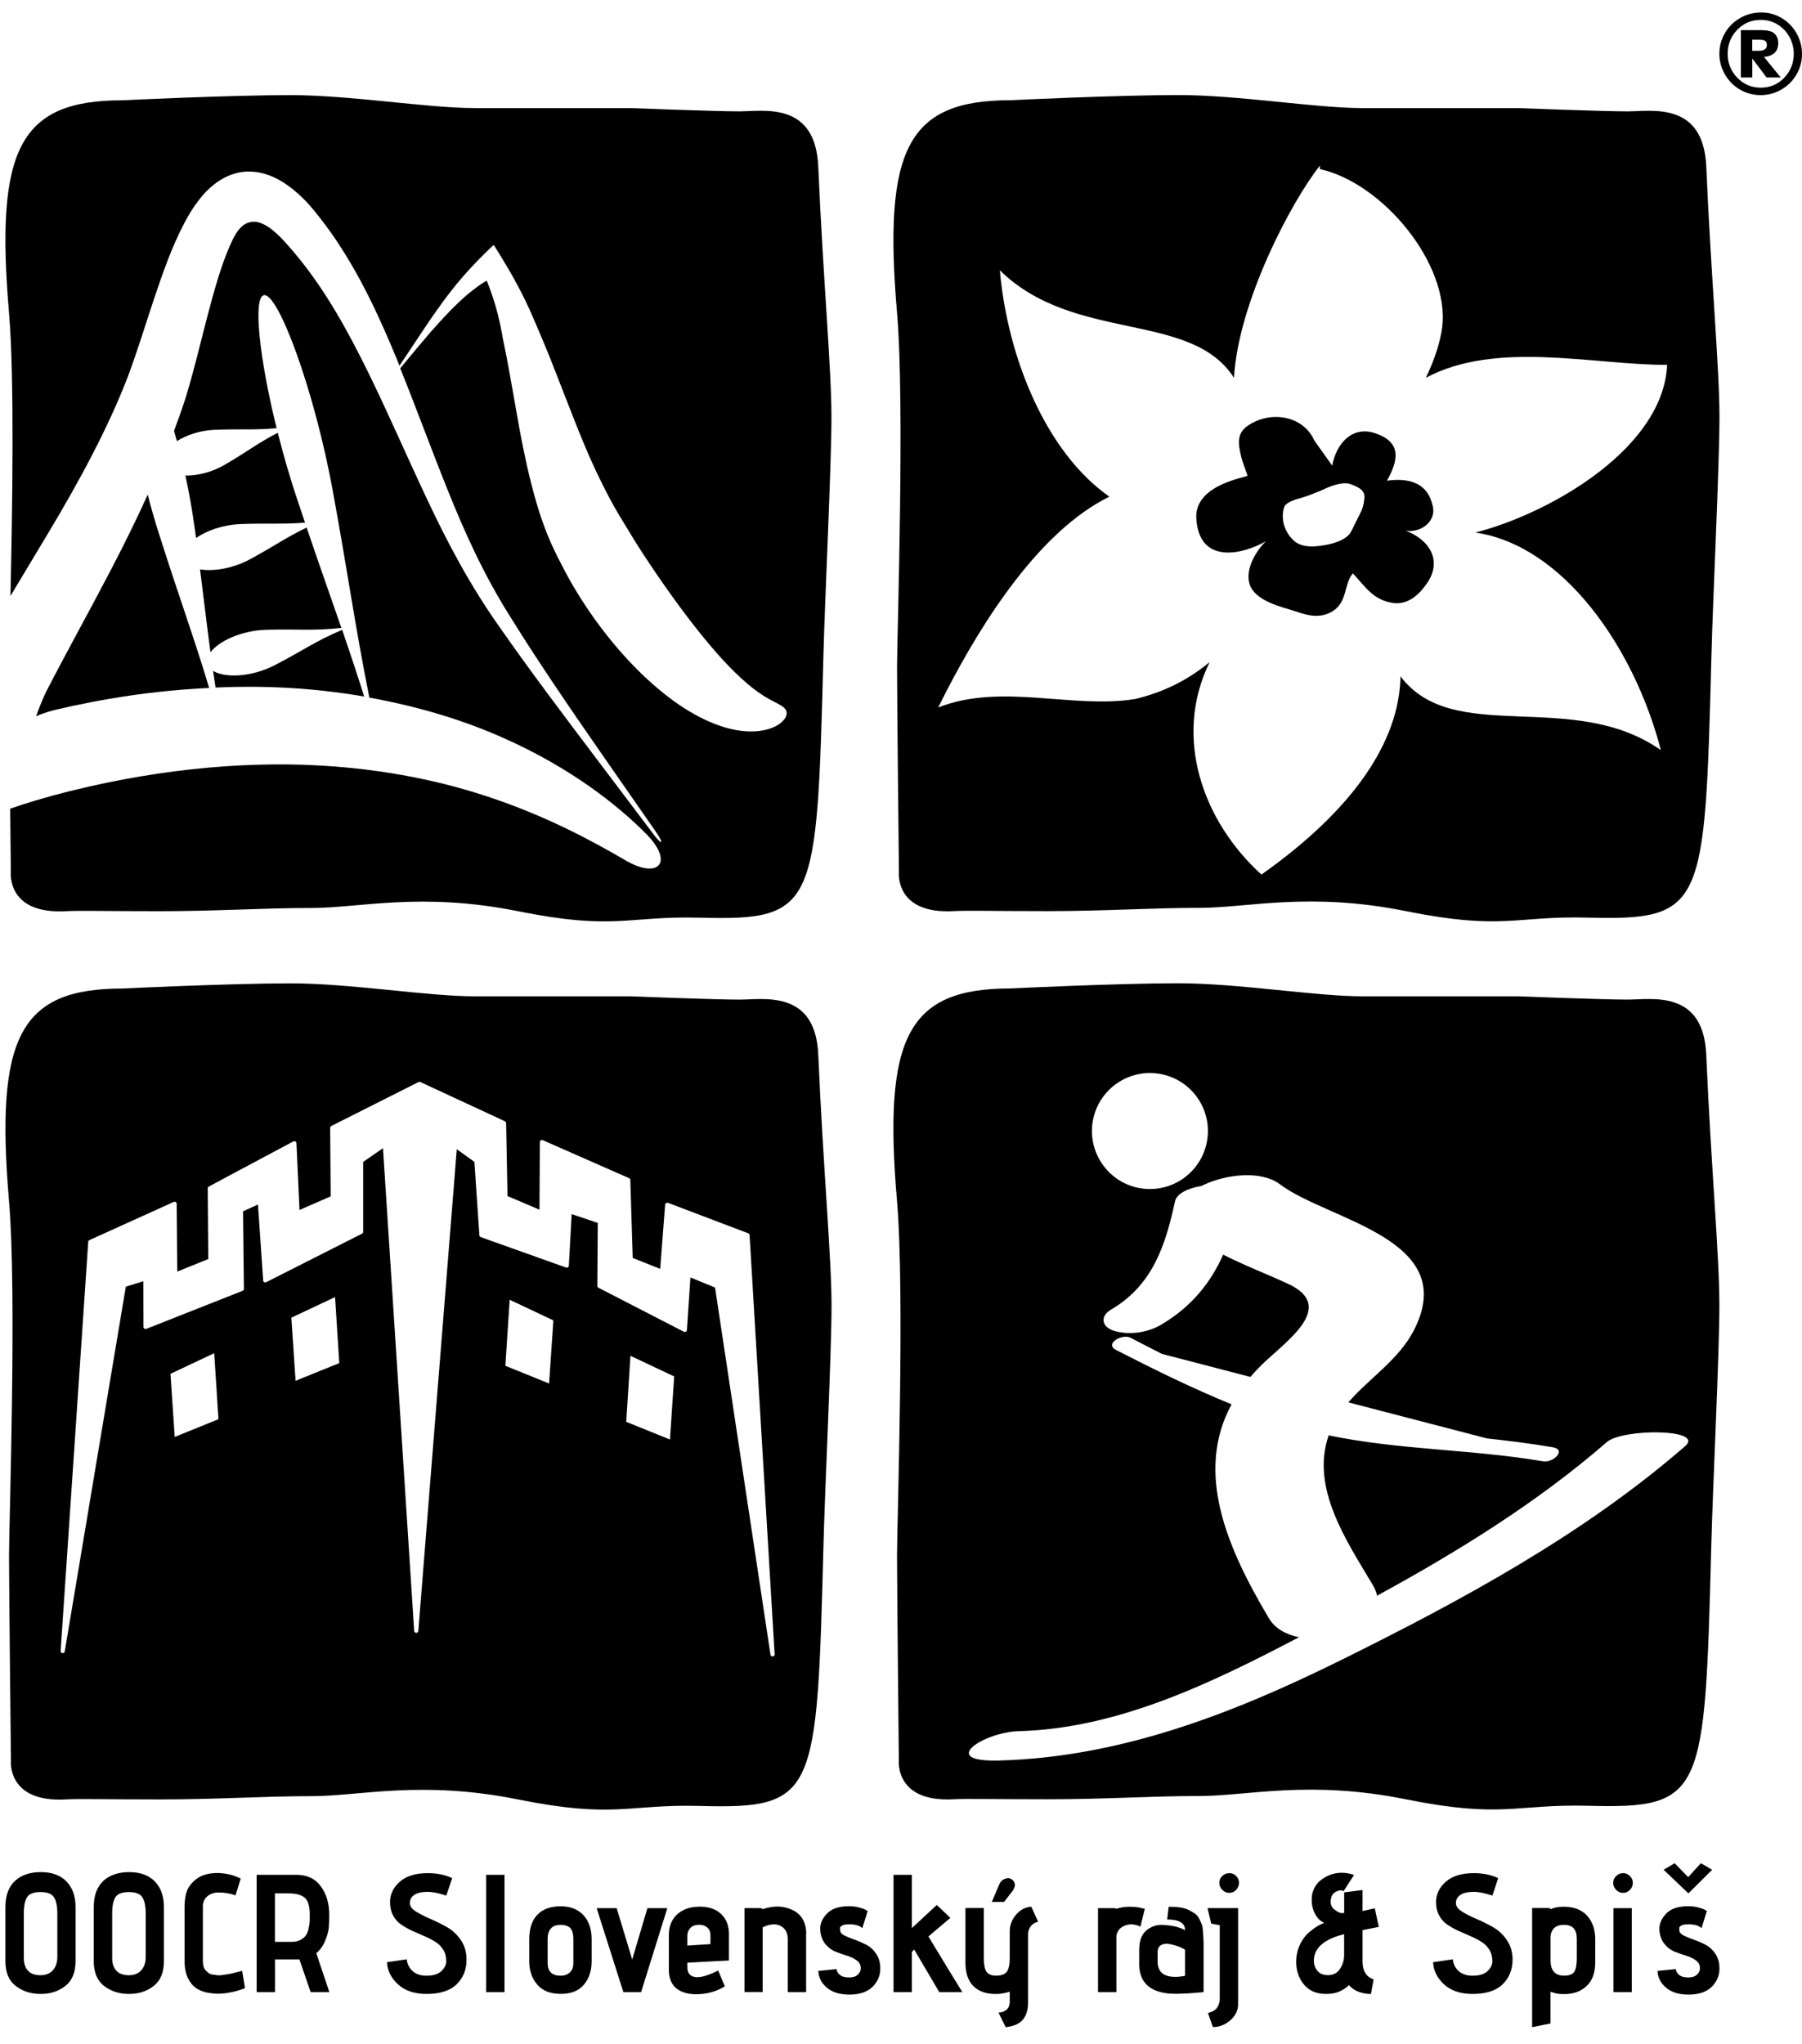
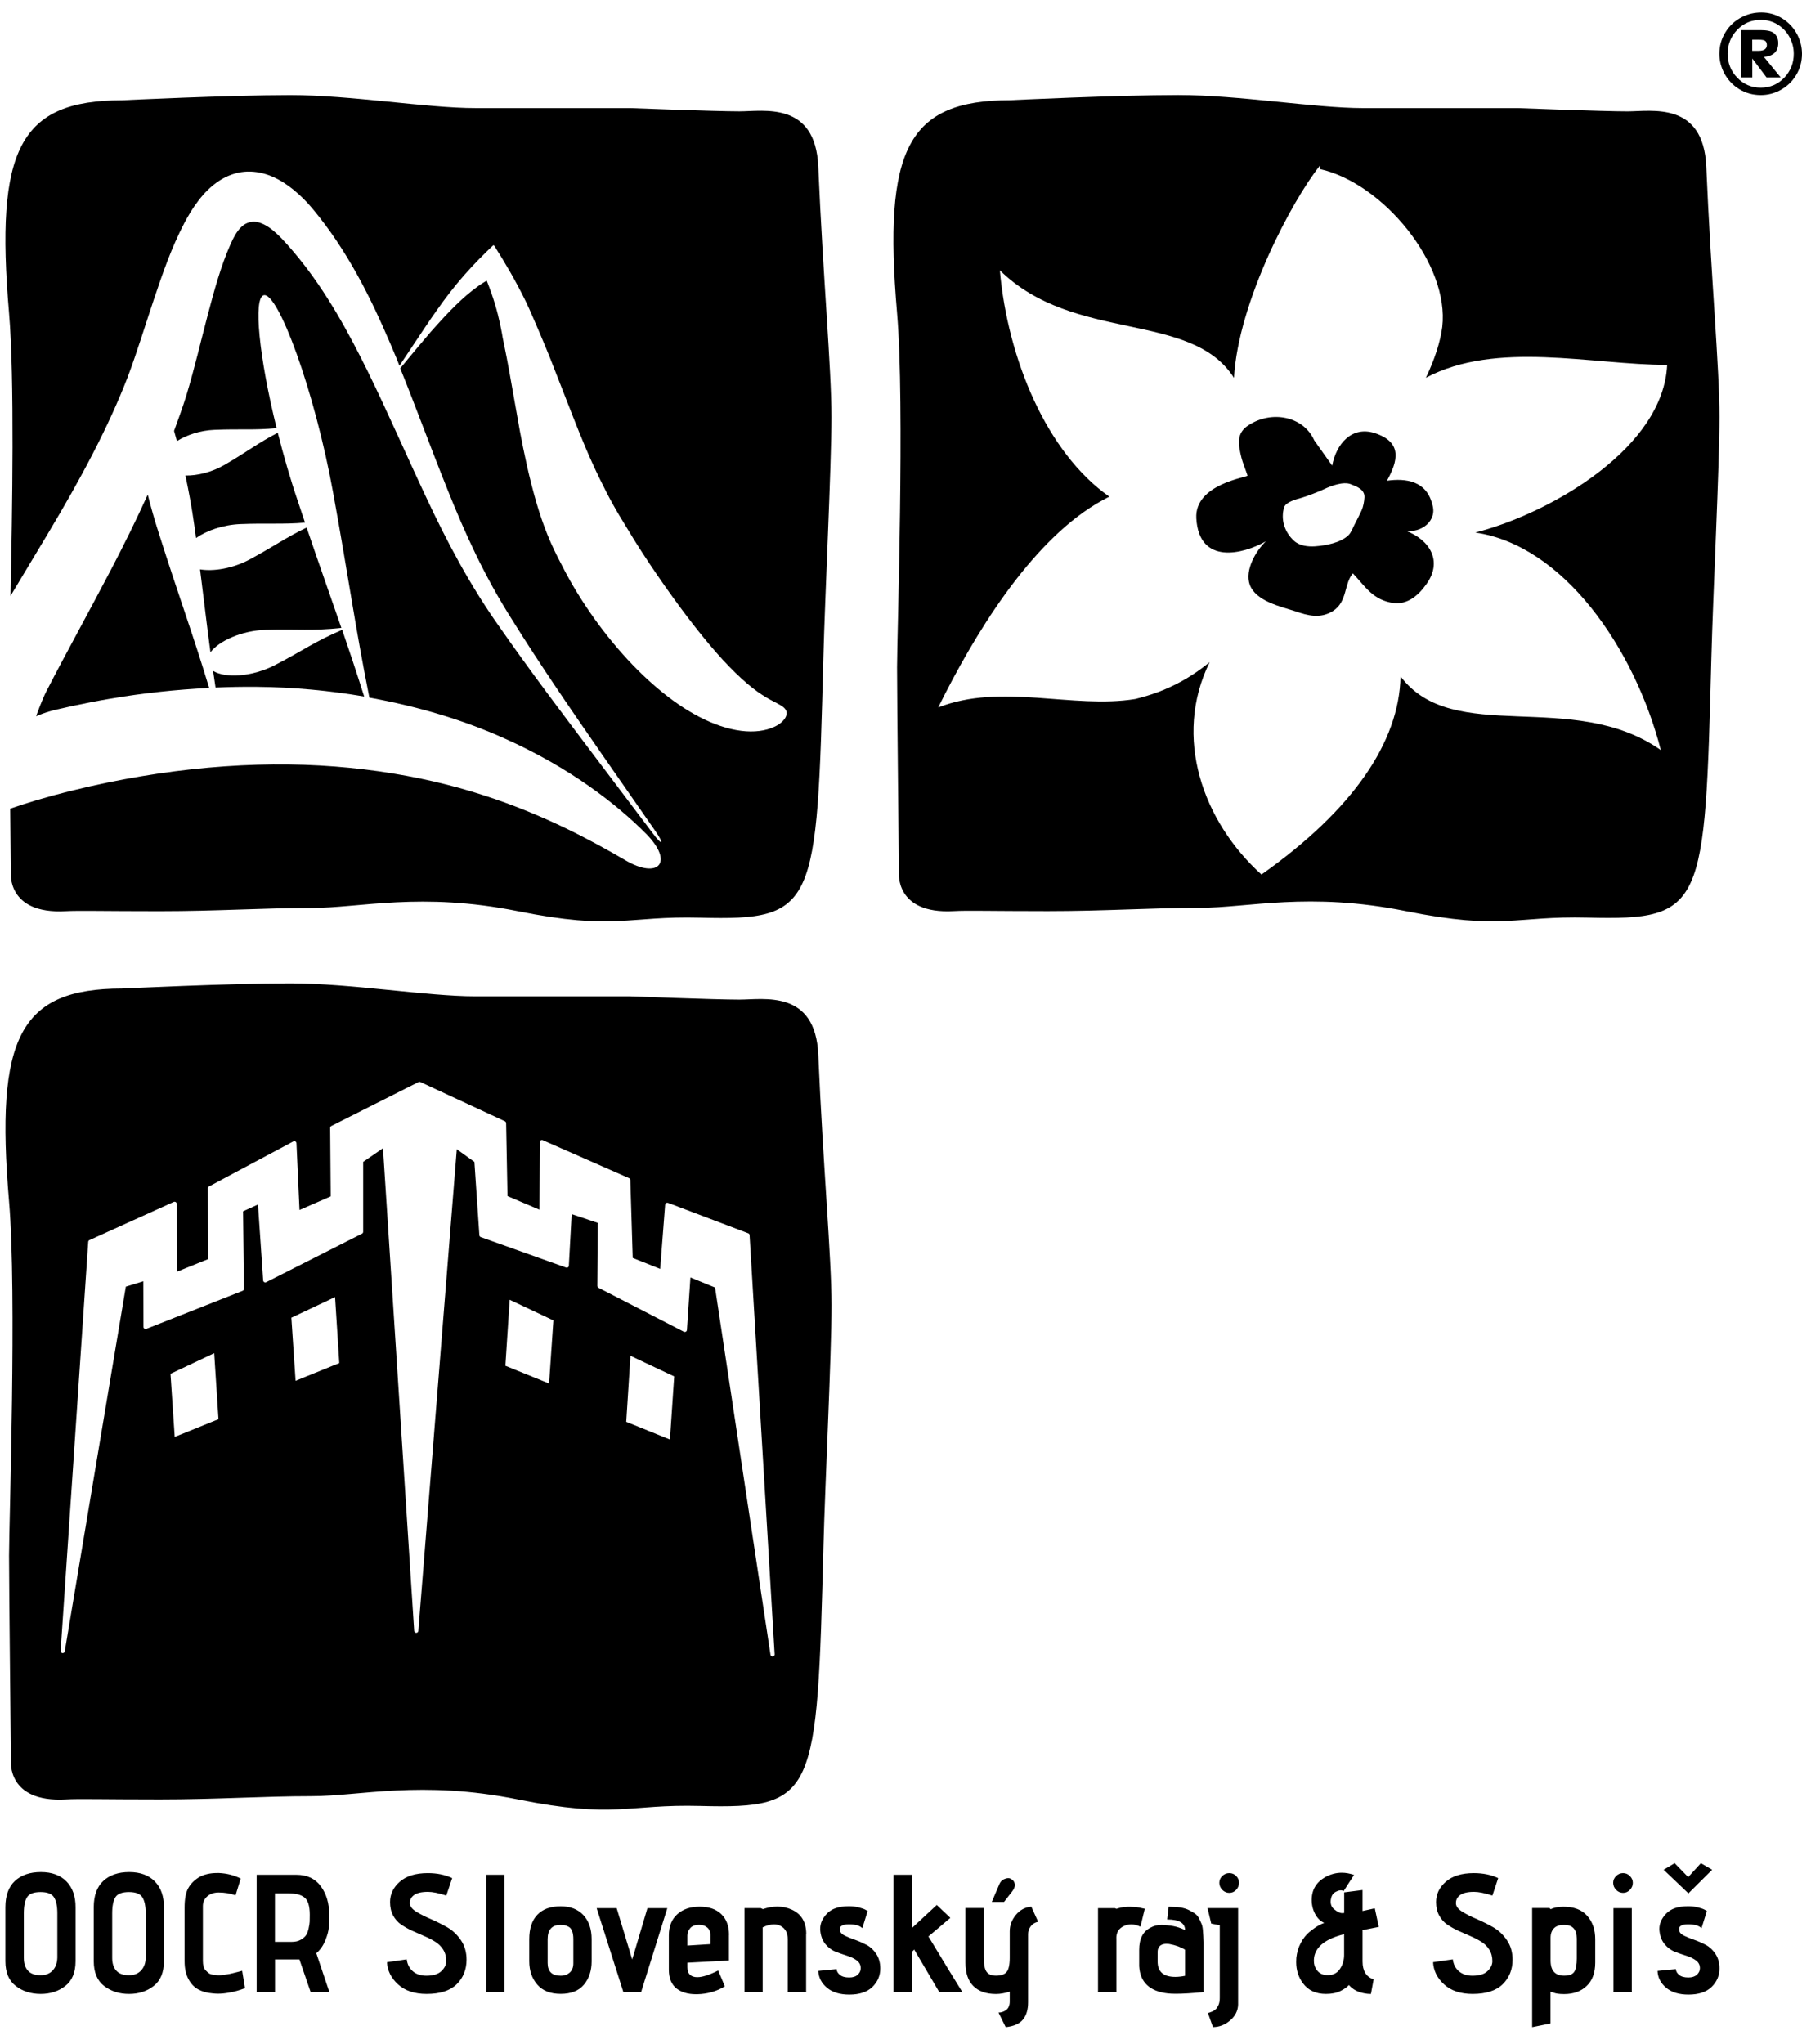
<svg xmlns="http://www.w3.org/2000/svg" width="82" height="93" viewBox="0 0 82 93" fill="none">
  <path d="M79.735 1.807V2.311H80.02C80.276 2.311 80.402 2.222 80.402 2.046C80.402 1.943 80.365 1.874 80.289 1.84C80.243 1.821 80.156 1.807 80.034 1.807H79.735ZM79.215 1.37H80.107C80.392 1.37 80.591 1.409 80.703 1.492C80.846 1.598 80.919 1.754 80.919 1.963C80.919 2.338 80.703 2.547 80.269 2.59L81.032 3.524H80.388L79.739 2.663V3.524H79.218V1.37H79.215ZM80.146 0.906C79.716 0.899 79.354 1.048 79.059 1.35C78.764 1.651 78.618 2.019 78.618 2.447C78.618 2.871 78.764 3.233 79.052 3.534C79.344 3.836 79.699 3.989 80.123 3.989C80.548 3.989 80.906 3.836 81.197 3.531C81.482 3.229 81.625 2.868 81.625 2.447C81.625 2.159 81.552 1.893 81.409 1.645C81.264 1.399 81.065 1.207 80.813 1.071C80.604 0.962 80.385 0.906 80.146 0.906ZM80.153 0.567C80.498 0.567 80.819 0.66 81.115 0.846C81.409 1.032 81.635 1.28 81.794 1.592C81.93 1.864 82 2.149 82 2.447C82 2.802 81.91 3.127 81.728 3.425C81.545 3.723 81.297 3.955 80.982 4.118C80.713 4.257 80.428 4.327 80.126 4.327C79.769 4.327 79.44 4.237 79.142 4.055C78.844 3.873 78.615 3.624 78.449 3.306C78.31 3.034 78.24 2.749 78.24 2.45C78.24 2.089 78.333 1.761 78.519 1.462C78.701 1.164 78.956 0.932 79.278 0.77C79.543 0.634 79.835 0.567 80.153 0.567Z" fill="black" />
-   <path d="M77.643 47.988C77.517 45.004 75.157 45.475 74.053 45.475C72.949 45.475 69.084 45.326 69.084 45.326H62.039C59.828 45.326 56.377 44.732 53.615 44.732C50.854 44.732 45.957 44.968 45.957 44.968C41.306 44.974 40.179 47.189 40.819 54.641C41.177 58.828 40.819 69.284 40.819 70.763C40.819 72.241 40.902 80.085 40.902 80.085C40.902 80.085 40.7 82.004 43.398 81.855C44.015 81.822 45.056 81.855 47.678 81.855C50.3 81.855 52.372 81.706 54.583 81.706C56.794 81.706 59.553 80.967 63.972 81.855C68.391 82.744 68.944 82.067 72.256 82.15C77.55 82.29 77.574 81.68 77.872 70.319C77.945 67.507 78.24 61.593 78.24 59.375C78.243 57.161 77.859 53.014 77.643 47.988ZM49.713 51.094C49.912 49.652 51.245 48.641 52.687 48.84C54.132 49.039 55.14 50.371 54.941 51.813C54.742 53.259 53.41 54.267 51.964 54.068C50.526 53.869 49.514 52.536 49.713 51.094ZM76.679 65.793C72.047 69.818 66.495 72.815 61.015 75.527C56.105 77.953 50.986 79.946 45.447 80.092C42.655 80.165 44.777 78.795 46.365 78.756C50.867 78.636 55.127 76.571 59.112 74.482C58.528 74.366 58.024 74.091 57.746 73.627C55.836 70.418 54.358 66.997 56.042 63.887C54.255 63.158 52.525 62.306 50.791 61.417C50.24 61.136 51.059 60.662 51.441 60.857C51.911 61.099 52.389 61.348 52.873 61.593L56.901 62.641C57.083 62.429 57.279 62.22 57.494 62.014C58.605 60.957 60.822 59.428 58.611 58.404C57.623 57.947 56.615 57.565 55.661 57.078C55.081 58.374 54.215 59.455 52.823 60.274C52.216 60.629 51.368 60.751 50.691 60.542C50.124 60.363 50.041 59.879 50.569 59.571C52.438 58.474 53.035 56.67 53.469 54.651C53.546 54.293 54.076 54.051 54.666 53.955C55.76 53.408 57.388 53.229 58.246 53.879C60.431 55.526 66.451 56.339 64.356 60.486C63.667 61.852 62.314 62.691 61.356 63.798L67.668 65.439C68.666 65.548 69.664 65.671 70.655 65.84C71.308 65.953 70.675 66.559 70.221 66.48C67.012 65.933 63.66 65.966 60.461 65.299C59.632 67.686 61.263 70.083 62.477 72.119C62.573 72.281 62.632 72.44 62.662 72.593C66.352 70.581 69.949 68.356 73.125 65.601C73.834 64.985 77.607 64.988 76.679 65.793Z" fill="black" />
  <path d="M37.236 47.989C37.11 45.008 34.75 45.476 33.646 45.476C32.542 45.476 28.676 45.326 28.676 45.326H21.632C19.424 45.326 15.969 44.736 13.208 44.736C10.446 44.736 5.55 44.972 5.55 44.972C0.899 44.978 -0.225 47.19 0.411 54.649C0.769 58.836 0.411 69.291 0.411 70.77C0.411 72.249 0.498 80.092 0.498 80.092C0.498 80.092 0.295 82.012 2.994 81.862C3.611 81.826 4.651 81.862 7.274 81.862C9.899 81.862 11.971 81.713 14.179 81.713C16.387 81.713 19.149 80.974 23.571 81.862C27.99 82.751 28.544 82.071 31.855 82.158C37.15 82.297 37.173 81.687 37.471 70.326C37.544 67.518 37.839 61.6 37.839 59.379C37.836 57.161 37.451 53.014 37.236 47.989ZM7.95 65.37L7.758 62.499L9.747 61.561L9.942 64.564L7.95 65.37ZM13.45 62.817L13.258 59.946L15.247 59.008L15.439 62.011L13.45 62.817ZM24.986 62.94L22.997 62.134L23.193 59.131L25.182 60.069L24.986 62.94ZM30.486 65.489L28.497 64.683L28.689 61.68L30.679 62.618L30.486 65.489ZM35.164 75.358C35.161 75.358 35.157 75.358 35.154 75.358C35.108 75.358 35.068 75.325 35.061 75.279L32.538 58.574L31.418 58.116L31.259 60.506C31.255 60.54 31.239 60.566 31.209 60.583C31.183 60.599 31.146 60.599 31.119 60.586L27.234 58.584C27.201 58.567 27.181 58.534 27.181 58.498L27.201 55.633L26.014 55.235L25.885 57.583C25.885 57.612 25.868 57.639 25.842 57.655C25.815 57.672 25.785 57.675 25.759 57.665L21.877 56.28C21.84 56.266 21.817 56.233 21.814 56.197L21.588 52.858L20.786 52.282L19.036 74.198C19.032 74.248 18.989 74.284 18.94 74.284C18.89 74.284 18.85 74.244 18.847 74.195L17.428 52.235L16.526 52.858V56.038C16.526 56.074 16.506 56.107 16.473 56.124L12.111 58.332C12.081 58.345 12.047 58.345 12.021 58.328C11.995 58.312 11.975 58.282 11.975 58.252L11.739 54.798L11.06 55.106L11.099 58.633C11.099 58.673 11.076 58.71 11.04 58.723L6.66 60.453C6.631 60.463 6.597 60.46 6.571 60.443C6.544 60.427 6.528 60.397 6.528 60.364L6.521 58.289L5.726 58.534L2.947 75.126C2.941 75.176 2.894 75.212 2.841 75.206C2.792 75.199 2.755 75.156 2.759 75.106L4.015 56.495C4.018 56.462 4.038 56.429 4.071 56.416L7.907 54.678C7.937 54.665 7.97 54.669 7.996 54.685C8.023 54.702 8.04 54.731 8.04 54.765L8.066 57.848L9.478 57.278L9.452 54.065C9.452 54.029 9.472 53.995 9.502 53.979L13.347 51.927C13.377 51.91 13.41 51.914 13.44 51.927C13.47 51.943 13.486 51.973 13.49 52.006L13.629 55.046L15.048 54.426L15.024 51.31C15.024 51.274 15.044 51.241 15.078 51.224L19.046 49.225C19.072 49.212 19.102 49.212 19.129 49.225L22.974 51.009C23.007 51.025 23.027 51.055 23.031 51.091L23.094 54.413L24.549 55.033L24.566 51.957C24.566 51.923 24.582 51.894 24.609 51.877C24.635 51.861 24.668 51.857 24.698 51.87L28.627 53.598C28.66 53.611 28.683 53.644 28.683 53.681L28.792 57.228L30.042 57.725L30.267 54.804C30.271 54.775 30.287 54.748 30.311 54.731C30.337 54.715 30.367 54.712 30.397 54.721L34.05 56.107C34.087 56.12 34.11 56.154 34.11 56.19L35.25 75.265C35.254 75.308 35.214 75.352 35.164 75.358Z" fill="black" />
  <path d="M9.696 30.52C9.733 30.765 9.769 31.017 9.809 31.279C10.439 31.252 11.062 31.239 11.682 31.246C13.386 31.262 15.024 31.422 16.572 31.687C16.214 30.55 15.889 29.585 15.571 28.653C14.328 29.18 13.814 29.582 12.524 30.251C11.437 30.815 10.23 30.851 9.696 30.52Z" fill="black" />
  <path d="M37.235 7.579C37.106 4.596 34.749 5.066 33.645 5.066C32.541 5.066 28.672 4.917 28.672 4.917H21.631C19.423 4.917 15.972 4.327 13.207 4.327C10.446 4.327 5.549 4.563 5.549 4.563C0.895 4.569 -0.229 6.78 0.411 14.236C0.663 17.193 0.56 23.27 0.477 27.112C1.034 26.177 1.594 25.256 2.145 24.334C3.673 21.788 4.936 19.424 5.821 17.127C6.252 15.976 6.613 14.78 7.005 13.61C7.402 12.436 7.794 11.279 8.397 10.129C8.47 9.993 8.559 9.834 8.675 9.641C8.788 9.459 8.908 9.287 9.034 9.121C9.285 8.793 9.574 8.501 9.899 8.275C10.224 8.05 10.592 7.891 10.976 7.831C11.361 7.772 11.755 7.815 12.117 7.931C12.846 8.163 13.482 8.687 13.99 9.23C14.195 9.456 14.387 9.688 14.56 9.913C14.729 10.132 14.901 10.357 15.064 10.589C16.36 12.433 17.245 14.379 18.051 16.321C18.097 16.427 18.134 16.534 18.177 16.64L18.797 15.708L19.344 14.889C19.526 14.617 19.685 14.385 19.887 14.1C20.275 13.55 20.686 13.013 21.12 12.522C21.339 12.274 21.561 12.035 21.79 11.8L22.142 11.448L22.321 11.276L22.413 11.19C22.427 11.18 22.447 11.146 22.456 11.16L22.49 11.176C22.987 11.965 23.454 12.748 23.919 13.699C24.031 13.938 24.147 14.183 24.253 14.438L24.552 15.134C24.721 15.529 24.887 15.93 25.052 16.341L26.067 18.937C26.425 19.849 26.816 20.817 27.306 21.814C27.499 22.206 27.691 22.587 27.897 22.955C28.102 23.326 28.301 23.648 28.546 24.049C28.987 24.791 29.445 25.484 29.909 26.164C30.834 27.513 31.759 28.733 32.584 29.675C33.413 30.623 34.136 31.259 34.666 31.601C34.935 31.78 35.17 31.896 35.369 31.999C35.568 32.105 35.727 32.197 35.78 32.347C35.83 32.486 35.773 32.681 35.545 32.874C35.319 33.066 34.898 33.242 34.361 33.272C33.821 33.305 33.191 33.189 32.551 32.943C31.911 32.698 31.262 32.33 30.628 31.869C29.362 30.944 28.142 29.668 27.058 28.16C26.521 27.41 26 26.575 25.563 25.706C25.354 25.312 25.112 24.821 24.923 24.354C24.731 23.88 24.568 23.402 24.426 22.922C24.068 21.702 23.849 20.618 23.66 19.627L23.173 16.888C23.096 16.464 23.017 16.056 22.934 15.652L22.874 15.363L22.841 15.164L22.758 14.747C22.636 14.173 22.453 13.53 22.168 12.817L22.151 12.777C22.148 12.758 22.135 12.781 22.125 12.781L22.069 12.814L21.956 12.883C21.88 12.933 21.8 12.986 21.724 13.043C21.568 13.155 21.409 13.281 21.243 13.421C20.918 13.702 20.573 14.037 20.209 14.428C20.033 14.614 19.808 14.869 19.602 15.098L18.969 15.844L18.213 16.756C18.942 18.562 19.605 20.386 20.345 22.226C21.14 24.218 22.042 26.214 23.299 28.186C24.535 30.172 25.937 32.221 27.459 34.412L29.833 37.823C30.244 38.417 30.134 38.49 29.707 37.913L27.204 34.598C25.593 32.466 24.098 30.487 22.748 28.547C21.372 26.615 20.318 24.599 19.4 22.64C18.475 20.677 17.649 18.761 16.741 16.911C15.833 15.068 14.848 13.278 13.575 11.717C13.419 11.521 13.25 11.332 13.081 11.136C12.915 10.947 12.75 10.775 12.577 10.616C12.329 10.39 12.09 10.218 11.798 10.125C11.51 10.026 11.178 10.119 10.97 10.338C10.86 10.444 10.774 10.566 10.698 10.695C10.661 10.758 10.625 10.825 10.592 10.891L10.469 11.16C10.061 12.081 9.753 13.185 9.451 14.335C9.146 15.492 8.864 16.719 8.47 18.025C8.304 18.549 8.115 19.076 7.92 19.603C7.966 19.756 8.006 19.912 8.049 20.067C8.493 19.792 9.1 19.58 9.76 19.554C10.97 19.504 11.576 19.577 12.587 19.477C11.788 16.245 11.517 13.553 12.001 13.431C12.644 13.265 14.315 17.753 15.16 22.421C15.889 26.429 16.134 28.352 16.808 31.737C19.088 32.148 21.164 32.788 22.931 33.583C25.971 34.932 28.105 36.627 29.398 37.929C30.695 39.242 29.959 40.018 28.457 39.136C26.958 38.264 24.784 37.067 21.943 36.159C19.108 35.244 15.598 34.671 11.706 34.79C9.76 34.846 7.724 35.065 5.649 35.453C5.132 35.549 4.608 35.658 4.087 35.775L3.129 36.003C2.635 36.126 2.138 36.262 1.637 36.411C1.253 36.524 0.858 36.656 0.464 36.789C0.451 35.32 0.431 33.57 0.421 32.231C0.444 35.045 0.494 39.683 0.494 39.683C0.494 39.683 0.292 41.602 2.99 41.453C3.61 41.42 4.648 41.453 7.27 41.453C9.892 41.453 11.964 41.307 14.175 41.307C16.387 41.307 19.148 40.568 23.567 41.453C27.986 42.342 28.536 41.662 31.852 41.748C37.146 41.888 37.169 41.278 37.467 29.917C37.54 27.109 37.835 21.188 37.835 18.97C37.835 16.752 37.451 12.605 37.235 7.579Z" fill="black" />
  <path d="M11.373 25.445C10.581 25.87 9.713 26.002 9.103 25.903C9.282 27.312 9.411 28.439 9.577 29.672C9.964 29.165 10.976 28.688 12.103 28.651C13.555 28.608 14.198 28.711 15.534 28.565C15.053 27.166 14.566 25.81 13.953 24C13.005 24.457 12.487 24.842 11.373 25.445Z" fill="black" />
  <path d="M12.64 19.689C11.742 20.149 11.271 20.537 10.227 21.144C9.627 21.492 8.97 21.644 8.437 21.634C8.592 22.357 8.732 23.113 8.838 23.875C8.867 24.084 8.894 24.283 8.921 24.476C9.408 24.137 10.14 23.875 10.943 23.842C12.203 23.793 12.842 23.862 13.88 23.776C13.777 23.471 13.674 23.159 13.562 22.828C13.204 21.777 12.899 20.709 12.64 19.689Z" fill="black" />
  <path d="M6.723 22.501C6.206 23.641 5.643 24.785 5.033 25.949C4.055 27.825 3.04 29.645 2.112 31.445C2.089 31.492 2.042 31.581 2.046 31.581L2.026 31.621L1.993 31.701L1.926 31.853L1.807 32.145L1.701 32.423L1.651 32.559C1.655 32.566 1.635 32.596 1.651 32.582L1.688 32.566L1.764 32.533C1.993 32.443 2.208 32.373 2.424 32.317L2.586 32.277L3.276 32.121C3.849 31.999 4.423 31.886 4.993 31.79C6.521 31.528 8.036 31.369 9.518 31.296C8.775 28.833 8.192 27.301 7.221 24.241C7.035 23.665 6.869 23.078 6.723 22.501Z" fill="black" />
  <path d="M63.962 24.141C64.659 24.264 65.428 23.694 65.172 22.934C64.907 21.874 63.966 21.748 63.114 21.87C63.598 20.992 63.85 20.12 62.547 19.699C61.503 19.371 60.8 20.206 60.621 21.184L59.805 20.034C59.318 18.933 57.869 18.658 56.825 19.338C56.255 19.692 56.341 20.196 56.487 20.806C56.54 21.028 56.686 21.383 56.769 21.635C56.795 21.715 54.345 22.01 54.438 23.584C54.564 25.719 56.576 25.215 57.604 24.625C57.16 25.05 56.633 25.918 56.871 26.604C57.147 27.344 58.254 27.592 58.95 27.811C59.51 28.007 60.081 28.156 60.651 27.801C61.324 27.373 61.151 26.561 61.562 26.084C62.139 26.697 62.484 27.311 63.425 27.436C64.055 27.506 64.546 27.092 64.917 26.561C65.653 25.527 65.07 24.559 63.962 24.141ZM61.957 23.226C61.854 23.448 61.741 23.664 61.632 23.876C61.556 24.025 61.483 24.234 61.357 24.353C60.995 24.698 60.326 24.817 59.848 24.854C59.523 24.877 59.132 24.831 58.884 24.602C58.459 24.218 58.264 23.627 58.436 23.074C58.512 22.835 59.01 22.706 59.205 22.653C59.461 22.583 60.087 22.338 60.273 22.245C60.571 22.102 61.135 21.894 61.469 22.029C61.748 22.139 62.103 22.268 62.089 22.623C62.08 22.809 62.033 23.057 61.957 23.226Z" fill="black" />
  <path d="M77.644 7.58C77.515 4.599 75.158 5.067 74.054 5.067C72.95 5.067 69.085 4.918 69.085 4.918H62.04C59.832 4.918 56.381 4.324 53.616 4.324C50.851 4.324 45.958 4.56 45.958 4.56C41.307 4.566 40.18 6.777 40.82 14.233C41.178 18.42 40.82 28.876 40.82 30.358C40.82 31.837 40.906 39.68 40.906 39.68C40.906 39.68 40.704 41.6 43.399 41.45C44.019 41.414 45.056 41.45 47.679 41.45C50.304 41.45 52.376 41.301 54.584 41.301C56.795 41.301 59.557 40.562 63.973 41.45C68.392 42.339 68.945 41.659 72.26 41.745C77.555 41.881 77.578 41.271 77.876 29.91C77.949 27.102 78.244 21.185 78.244 18.964C78.244 16.753 77.86 12.605 77.644 7.58ZM75.576 34.124C71.544 31.303 66.134 33.971 63.731 30.769C63.674 33.753 61.566 36.846 57.402 39.786C54.737 37.376 53.364 33.537 55.045 30.123C54.15 30.852 53.109 31.449 51.66 31.8C48.813 32.264 45.564 31.054 42.693 32.185C44.311 28.913 46.824 24.762 49.893 22.916C50.096 22.793 50.288 22.693 50.48 22.594C47.636 20.608 45.855 16.338 45.498 12.297C48.882 15.619 54.2 14.124 56.152 17.19C56.351 13.703 58.814 9.091 60.064 7.533V7.692C62.932 8.332 65.965 12.005 65.63 14.876C65.541 15.562 65.275 16.375 64.884 17.187C68.087 15.476 72.456 16.6 75.864 16.6C75.685 20.376 70.649 23.254 67.41 24.152C67.318 24.179 67.225 24.202 67.135 24.228C71.127 24.805 74.369 29.456 75.576 34.124Z" fill="black" />
  <path d="M77.398 84.764L76.821 85.397L76.205 84.764L75.704 85.062L76.831 86.136L77.912 85.062L77.398 84.764ZM75.817 90.429C76.066 90.638 76.404 90.741 76.835 90.741C77.296 90.741 77.647 90.625 77.886 90.393C78.124 90.161 78.244 89.882 78.244 89.551C78.244 89.296 78.184 89.077 78.065 88.894C77.945 88.712 77.799 88.573 77.627 88.483C77.455 88.39 77.282 88.314 77.11 88.254C76.937 88.195 76.785 88.132 76.649 88.069C76.516 88.006 76.44 87.936 76.424 87.86C76.424 87.823 76.42 87.784 76.414 87.734C76.407 87.684 76.437 87.641 76.503 87.601C76.573 87.562 76.675 87.542 76.818 87.542C77.106 87.542 77.309 87.601 77.428 87.718L77.67 86.938L77.581 86.885C77.521 86.849 77.418 86.812 77.276 86.776C77.133 86.736 76.981 86.72 76.818 86.72C76.357 86.72 76.019 86.836 75.807 87.071C75.608 87.28 75.509 87.509 75.509 87.757C75.509 87.787 75.512 87.817 75.515 87.85C75.542 88.095 75.621 88.294 75.754 88.453C75.886 88.609 76.042 88.725 76.218 88.792C76.394 88.861 76.566 88.921 76.739 88.974C76.911 89.027 77.057 89.1 77.176 89.186C77.296 89.276 77.355 89.392 77.355 89.541C77.355 89.653 77.309 89.75 77.219 89.836C77.126 89.919 76.997 89.962 76.831 89.962C76.639 89.962 76.496 89.922 76.4 89.839C76.308 89.76 76.261 89.67 76.261 89.581L75.426 89.663C75.439 89.965 75.568 90.22 75.817 90.429ZM74.255 86.809H73.42V90.628H74.255V86.809ZM74.169 85.977C74.259 85.884 74.302 85.778 74.302 85.655C74.302 85.539 74.259 85.437 74.169 85.347C74.08 85.258 73.977 85.215 73.861 85.215C73.738 85.215 73.632 85.258 73.543 85.347C73.45 85.437 73.407 85.539 73.407 85.655C73.407 85.778 73.453 85.884 73.543 85.977C73.632 86.07 73.742 86.113 73.861 86.113C73.977 86.113 74.08 86.07 74.169 85.977ZM71.64 89.697C71.564 89.819 71.408 89.879 71.176 89.879C70.765 89.879 70.559 89.65 70.559 89.193V88.155C70.559 87.973 70.609 87.83 70.712 87.724C70.814 87.618 70.967 87.568 71.176 87.568C71.56 87.568 71.752 87.777 71.752 88.195V89.087C71.752 89.372 71.716 89.577 71.64 89.697ZM70.559 90.612C70.569 90.612 70.609 90.625 70.678 90.648C70.748 90.675 70.818 90.691 70.887 90.701C70.957 90.711 71.056 90.718 71.176 90.718C71.6 90.718 71.945 90.595 72.203 90.346C72.462 90.101 72.591 89.746 72.591 89.282V88.221C72.591 87.784 72.469 87.429 72.223 87.154C71.978 86.879 71.62 86.743 71.146 86.743C70.924 86.743 70.728 86.779 70.559 86.856L70.513 86.802H69.72V92.223L70.556 92.054V90.612H70.559ZM65.709 90.273C66.027 90.565 66.462 90.711 67.012 90.711C67.625 90.711 68.083 90.562 68.381 90.27C68.679 89.975 68.829 89.6 68.829 89.15C68.829 88.808 68.742 88.513 68.57 88.261C68.398 88.009 68.189 87.814 67.944 87.674C67.698 87.535 67.45 87.412 67.198 87.303C66.946 87.197 66.73 87.088 66.548 86.975C66.365 86.862 66.266 86.743 66.253 86.61V86.564C66.253 86.428 66.312 86.312 66.435 86.219C66.571 86.116 66.787 86.067 67.075 86.067C67.287 86.067 67.566 86.123 67.91 86.236C67.937 86.166 67.97 86.06 68.016 85.924C68.063 85.788 68.099 85.672 68.129 85.579L68.175 85.443C67.857 85.291 67.486 85.215 67.065 85.215C66.511 85.215 66.087 85.347 65.792 85.606C65.494 85.868 65.348 86.176 65.348 86.531C65.348 86.763 65.394 86.968 65.49 87.141C65.583 87.313 65.706 87.452 65.858 87.555C66.011 87.658 66.177 87.754 66.359 87.837C66.541 87.92 66.724 87.999 66.903 88.076C67.082 88.152 67.247 88.238 67.4 88.331C67.552 88.424 67.675 88.546 67.768 88.692C67.861 88.838 67.91 89.014 67.91 89.219C67.91 89.382 67.837 89.534 67.688 89.673C67.542 89.813 67.314 89.882 67.002 89.882C66.75 89.882 66.544 89.813 66.385 89.677C66.226 89.541 66.137 89.359 66.11 89.136L65.212 89.266C65.232 89.647 65.394 89.982 65.709 90.273ZM60.975 89.571C60.849 89.763 60.663 89.856 60.421 89.856C60.193 89.856 60.024 89.776 59.911 89.61C59.828 89.494 59.788 89.358 59.788 89.206C59.788 89.15 59.791 89.09 59.801 89.03C59.888 88.543 60.342 88.195 61.164 87.993V88.924C61.167 89.166 61.101 89.382 60.975 89.571ZM62.003 89.233V87.807L62.742 87.661L62.56 86.816L62.003 86.938V85.984L61.167 86.09V87.028L61.084 87.034H61.068C60.972 87.034 60.852 86.975 60.71 86.859C60.604 86.773 60.551 86.657 60.551 86.507C60.551 86.458 60.557 86.405 60.574 86.348C60.604 86.206 60.687 86.106 60.816 86.05C60.892 86.013 60.959 85.997 61.015 85.997C61.061 85.997 61.101 86.01 61.138 86.037L61.615 85.297C61.423 85.231 61.237 85.198 61.058 85.198C60.799 85.198 60.547 85.264 60.305 85.397C59.894 85.629 59.689 85.977 59.689 86.434C59.689 86.67 59.742 86.882 59.845 87.074C59.947 87.267 60.087 87.403 60.259 87.479C60.179 87.505 60.083 87.548 59.971 87.615C59.858 87.681 59.729 87.774 59.583 87.893C59.437 88.013 59.307 88.175 59.195 88.384C59.082 88.593 59.016 88.821 58.989 89.07C58.986 89.136 58.983 89.199 58.983 89.262C58.983 89.627 59.085 89.952 59.294 90.23C59.533 90.552 59.881 90.711 60.335 90.711C60.597 90.711 60.819 90.668 60.998 90.578C61.177 90.489 61.303 90.399 61.38 90.307C61.515 90.459 61.678 90.565 61.867 90.628C62.042 90.684 62.205 90.711 62.344 90.711H62.384L62.507 90.048C62.169 89.935 62.003 89.663 62.003 89.233ZM56.38 85.655C56.38 85.533 56.337 85.43 56.251 85.344C56.165 85.258 56.062 85.215 55.939 85.215C55.817 85.215 55.711 85.258 55.621 85.344C55.532 85.43 55.485 85.533 55.485 85.655C55.485 85.778 55.532 85.884 55.621 85.977C55.714 86.07 55.82 86.113 55.939 86.113C56.062 86.113 56.165 86.067 56.251 85.977C56.337 85.884 56.38 85.778 56.38 85.655ZM55.449 91.212C55.409 91.301 55.369 91.367 55.319 91.41C55.27 91.454 55.217 91.49 55.15 91.517C55.087 91.543 55.044 91.56 55.021 91.566C54.998 91.573 54.978 91.573 54.965 91.573L55.194 92.219C55.479 92.219 55.737 92.12 55.972 91.921C56.208 91.722 56.331 91.48 56.34 91.198V86.806H54.948L55.117 87.509L55.505 87.585V90.893C55.505 91.016 55.489 91.122 55.449 91.212ZM53.483 89.935C52.946 89.935 52.677 89.703 52.677 89.233V88.811C52.677 88.659 52.727 88.553 52.83 88.49C52.899 88.45 52.982 88.43 53.075 88.43C53.115 88.43 53.155 88.433 53.198 88.437C53.344 88.463 53.483 88.5 53.612 88.546C53.741 88.596 53.847 88.646 53.927 88.702V89.886C53.761 89.919 53.615 89.935 53.483 89.935ZM54.756 88.072C54.752 88.006 54.746 87.913 54.736 87.797C54.726 87.681 54.706 87.588 54.676 87.519C54.647 87.449 54.607 87.369 54.564 87.276C54.517 87.184 54.454 87.111 54.375 87.054C54.295 86.998 54.199 86.945 54.093 86.892C53.987 86.839 53.858 86.799 53.702 86.776C53.546 86.753 53.373 86.743 53.181 86.743L53.112 87.323C53.655 87.323 53.927 87.485 53.927 87.81C53.821 87.751 53.685 87.698 53.523 87.654C53.36 87.611 53.168 87.585 52.946 87.575C52.919 87.568 52.893 87.568 52.863 87.568C52.674 87.568 52.508 87.608 52.362 87.691C52.011 87.863 51.839 88.201 51.839 88.705V89.339V89.445C51.878 90.181 52.316 90.595 53.148 90.688C53.244 90.698 53.364 90.704 53.506 90.704C53.821 90.704 54.242 90.678 54.769 90.628V88.357C54.763 88.235 54.759 88.138 54.756 88.072ZM50.798 88.172C50.798 87.906 50.917 87.721 51.156 87.615C51.262 87.568 51.371 87.545 51.484 87.545C51.616 87.545 51.752 87.582 51.895 87.651L52.094 86.836C51.885 86.789 51.746 86.763 51.676 86.753C51.63 86.749 51.56 86.746 51.464 86.746H51.311C51.139 86.749 50.97 86.783 50.801 86.839L50.741 86.809H49.965V90.628H50.801V88.172H50.798ZM46.06 86.047C46.14 85.941 46.183 85.841 46.183 85.748C46.183 85.732 46.18 85.718 46.176 85.702C46.156 85.599 46.097 85.523 45.994 85.473C45.964 85.453 45.924 85.443 45.881 85.443C45.842 85.443 45.792 85.453 45.735 85.473C45.619 85.51 45.533 85.586 45.483 85.702L45.132 86.524H45.689L46.06 86.047ZM46.551 91.875C46.707 91.682 46.783 91.424 46.783 91.092V87.983C46.783 87.857 46.823 87.741 46.902 87.635C46.982 87.528 47.095 87.459 47.24 87.426L46.929 86.74C46.644 86.766 46.412 86.892 46.226 87.117C46.04 87.343 45.948 87.591 45.948 87.86V89.057C45.948 89.388 45.898 89.607 45.802 89.716C45.706 89.826 45.546 89.879 45.324 89.879C45.125 89.879 44.983 89.823 44.897 89.707C44.81 89.591 44.767 89.375 44.767 89.053V86.802H43.932V89.282C43.932 89.756 44.051 90.111 44.293 90.353C44.535 90.595 44.877 90.714 45.324 90.714C45.513 90.714 45.719 90.678 45.948 90.608V91.049C45.948 91.228 45.895 91.358 45.792 91.437C45.689 91.517 45.57 91.56 45.437 91.56L45.765 92.223C46.133 92.183 46.395 92.067 46.551 91.875ZM42.248 88.095L43.246 87.25L42.629 86.663L41.495 87.714V85.291H40.66V90.628H41.495V88.798L41.601 88.692L42.742 90.628H43.793C43.504 90.164 42.987 89.322 42.248 88.095ZM37.63 90.429C37.879 90.638 38.22 90.741 38.648 90.741C39.108 90.741 39.46 90.625 39.699 90.393C39.937 90.161 40.057 89.882 40.057 89.551C40.057 89.296 39.997 89.077 39.877 88.894C39.758 88.712 39.612 88.573 39.44 88.483C39.268 88.394 39.095 88.314 38.923 88.254C38.75 88.195 38.598 88.132 38.462 88.069C38.326 88.006 38.253 87.936 38.236 87.86C38.236 87.823 38.233 87.784 38.223 87.734C38.217 87.684 38.246 87.641 38.316 87.601C38.386 87.562 38.489 87.542 38.631 87.542C38.919 87.542 39.122 87.601 39.241 87.718L39.483 86.938L39.39 86.885C39.331 86.849 39.228 86.812 39.085 86.776C38.943 86.736 38.79 86.72 38.628 86.72C38.167 86.72 37.829 86.836 37.617 87.071C37.418 87.28 37.322 87.509 37.322 87.757C37.322 87.787 37.325 87.817 37.328 87.85C37.355 88.095 37.434 88.294 37.567 88.453C37.703 88.609 37.855 88.725 38.031 88.792C38.207 88.858 38.379 88.921 38.551 88.974C38.724 89.027 38.87 89.1 38.989 89.186C39.108 89.276 39.168 89.392 39.168 89.541C39.168 89.653 39.122 89.75 39.032 89.836C38.943 89.919 38.813 89.962 38.644 89.962C38.452 89.962 38.309 89.922 38.213 89.839C38.12 89.76 38.071 89.67 38.071 89.581L37.235 89.663C37.252 89.965 37.381 90.22 37.63 90.429ZM36.688 87.989C36.688 87.452 36.473 87.081 36.042 86.882C35.833 86.786 35.614 86.736 35.379 86.736C35.17 86.736 34.951 86.773 34.716 86.852L34.616 86.806H33.877V90.625H34.706V87.681C34.895 87.588 35.067 87.545 35.223 87.545C35.329 87.545 35.429 87.568 35.518 87.615C35.737 87.727 35.846 87.93 35.846 88.225V90.628H36.682V87.989H36.688ZM31.278 88.51V88.052C31.278 87.93 31.321 87.82 31.407 87.718C31.494 87.615 31.633 87.565 31.825 87.565C31.968 87.565 32.087 87.605 32.183 87.688C32.279 87.767 32.329 87.886 32.329 88.039V88.444L31.278 88.51ZM33.174 88.019C33.174 87.618 33.055 87.303 32.82 87.078C32.584 86.852 32.256 86.74 31.835 86.74C31.414 86.74 31.076 86.856 30.821 87.084C30.565 87.313 30.436 87.635 30.436 88.046V89.61C30.436 89.992 30.552 90.277 30.787 90.466C31.01 90.638 31.305 90.724 31.669 90.724H31.729C32.19 90.714 32.608 90.595 32.985 90.366L32.68 89.644C32.279 89.846 31.964 89.948 31.736 89.948C31.699 89.948 31.666 89.945 31.63 89.942C31.397 89.905 31.278 89.76 31.278 89.501V89.289L33.171 89.189V88.019H33.174ZM30.366 86.809H29.461L28.768 89.143L28.062 86.809H27.151L28.367 90.628H29.173L30.366 86.809ZM25.927 89.736C25.818 89.832 25.679 89.882 25.513 89.882C25.119 89.882 24.92 89.69 24.92 89.302V88.218C24.92 87.787 25.119 87.568 25.513 87.568C25.583 87.568 25.646 87.575 25.699 87.585C25.752 87.595 25.811 87.618 25.881 87.658C25.951 87.694 26 87.761 26.037 87.857C26.073 87.95 26.09 88.072 26.09 88.218V89.302C26.093 89.494 26.037 89.64 25.927 89.736ZM26.547 87.124C26.299 86.859 25.954 86.723 25.513 86.723C25.052 86.723 24.698 86.852 24.452 87.108C24.207 87.363 24.084 87.734 24.084 88.218V89.226C24.084 89.647 24.204 90.002 24.446 90.283C24.688 90.565 25.042 90.708 25.513 90.708C25.984 90.708 26.338 90.569 26.571 90.29C26.803 90.011 26.922 89.657 26.922 89.229V88.221C26.922 87.757 26.796 87.393 26.547 87.124ZM22.957 85.291H22.122V90.628H22.957V85.291ZM18.11 90.273C18.425 90.565 18.863 90.711 19.413 90.711C20.026 90.711 20.484 90.562 20.782 90.27C21.081 89.975 21.23 89.6 21.23 89.15C21.23 88.808 21.144 88.513 20.971 88.261C20.799 88.009 20.59 87.814 20.345 87.674C20.099 87.535 19.851 87.412 19.599 87.303C19.347 87.194 19.131 87.088 18.949 86.975C18.767 86.862 18.667 86.743 18.651 86.61V86.564C18.651 86.428 18.71 86.312 18.833 86.219C18.969 86.116 19.184 86.067 19.473 86.067C19.685 86.067 19.963 86.123 20.308 86.236C20.335 86.166 20.368 86.06 20.414 85.924C20.461 85.788 20.497 85.672 20.53 85.579L20.577 85.443C20.259 85.291 19.887 85.215 19.466 85.215C18.913 85.215 18.488 85.347 18.193 85.606C17.895 85.868 17.749 86.176 17.749 86.531C17.749 86.763 17.795 86.968 17.888 87.141C17.981 87.313 18.104 87.452 18.256 87.555C18.409 87.658 18.575 87.754 18.757 87.837C18.939 87.92 19.122 87.999 19.3 88.076C19.48 88.152 19.645 88.238 19.798 88.331C19.95 88.424 20.073 88.546 20.166 88.692C20.259 88.838 20.305 89.014 20.305 89.219C20.305 89.382 20.232 89.534 20.083 89.673C19.937 89.813 19.708 89.882 19.4 89.882C19.148 89.882 18.942 89.813 18.783 89.677C18.628 89.541 18.535 89.359 18.508 89.136L17.61 89.266C17.63 89.647 17.792 89.982 18.11 90.273ZM12.514 86.136H13.131C13.459 86.136 13.705 86.199 13.86 86.328C14.016 86.454 14.096 86.716 14.096 87.108C14.096 87.24 14.096 87.343 14.092 87.419C14.089 87.495 14.072 87.601 14.043 87.734C14.013 87.87 13.97 87.973 13.92 88.046C13.87 88.119 13.791 88.185 13.681 88.248C13.572 88.308 13.439 88.341 13.28 88.341H12.511V86.136H12.514ZM14.394 88.858C14.576 88.702 14.712 88.503 14.805 88.271C14.898 88.039 14.948 87.847 14.961 87.701C14.974 87.552 14.981 87.356 14.981 87.108C14.981 86.594 14.855 86.163 14.6 85.815C14.344 85.466 13.973 85.291 13.482 85.291H11.679V90.628H12.514V89.14H13.625L14.136 90.628H14.988L14.394 88.858ZM10.81 89.713C10.771 89.723 10.698 89.74 10.595 89.766C10.492 89.793 10.413 89.809 10.356 89.816C10.3 89.823 10.224 89.836 10.124 89.849C10.025 89.866 9.949 89.869 9.892 89.859C9.836 89.852 9.766 89.843 9.687 89.832C9.604 89.823 9.541 89.799 9.498 89.763C9.451 89.726 9.405 89.687 9.362 89.64C9.315 89.594 9.282 89.534 9.262 89.461C9.242 89.388 9.232 89.305 9.232 89.213V86.713C9.232 86.534 9.299 86.388 9.431 86.272C9.564 86.156 9.736 86.096 9.949 86.096C10.227 86.096 10.482 86.139 10.718 86.226L10.953 85.463C10.655 85.311 10.326 85.228 9.972 85.211H9.872C9.557 85.211 9.285 85.274 9.06 85.4C8.838 85.536 8.672 85.705 8.563 85.904C8.453 86.103 8.4 86.395 8.4 86.779V89.226C8.4 89.547 8.457 89.813 8.573 90.031C8.685 90.247 8.838 90.406 9.02 90.505C9.206 90.605 9.418 90.665 9.663 90.684C9.75 90.694 9.832 90.701 9.915 90.701C10.078 90.701 10.24 90.684 10.403 90.655C10.651 90.615 10.9 90.545 11.149 90.449L11.019 89.657C10.916 89.687 10.85 89.703 10.81 89.713ZM6.425 89.637C6.292 89.786 6.103 89.859 5.864 89.859C5.606 89.859 5.413 89.789 5.291 89.65C5.165 89.511 5.105 89.319 5.105 89.073V87.038C5.105 86.706 5.155 86.464 5.254 86.308C5.354 86.153 5.556 86.076 5.868 86.076C6.176 86.076 6.381 86.156 6.481 86.319C6.58 86.478 6.63 86.72 6.63 87.048V89.06C6.627 89.296 6.56 89.488 6.425 89.637ZM7.048 85.596C6.773 85.311 6.381 85.168 5.881 85.168C5.38 85.168 4.986 85.304 4.697 85.573C4.412 85.841 4.266 86.239 4.266 86.763V89.219C4.266 89.733 4.426 90.111 4.74 90.35C5.055 90.592 5.433 90.711 5.871 90.711C6.309 90.711 6.68 90.592 6.991 90.35C7.303 90.108 7.459 89.73 7.459 89.219V86.773C7.462 86.272 7.326 85.881 7.048 85.596ZM2.403 89.637C2.267 89.786 2.082 89.859 1.843 89.859C1.584 89.859 1.392 89.789 1.269 89.65C1.144 89.511 1.084 89.319 1.084 89.073V87.038C1.084 86.706 1.134 86.464 1.233 86.308C1.332 86.153 1.535 86.076 1.846 86.076C2.158 86.076 2.36 86.156 2.46 86.319C2.559 86.478 2.609 86.72 2.609 87.048V89.06C2.602 89.296 2.536 89.488 2.403 89.637ZM3.027 85.596C2.751 85.311 2.36 85.168 1.86 85.168C1.359 85.168 0.965 85.304 0.676 85.573C0.391 85.841 0.245 86.239 0.245 86.763V89.219C0.245 89.733 0.404 90.111 0.719 90.35C1.034 90.592 1.412 90.711 1.85 90.711C2.287 90.711 2.659 90.592 2.97 90.35C3.282 90.108 3.438 89.73 3.438 89.219V86.773C3.441 86.272 3.302 85.881 3.027 85.596Z" fill="black" />
</svg>